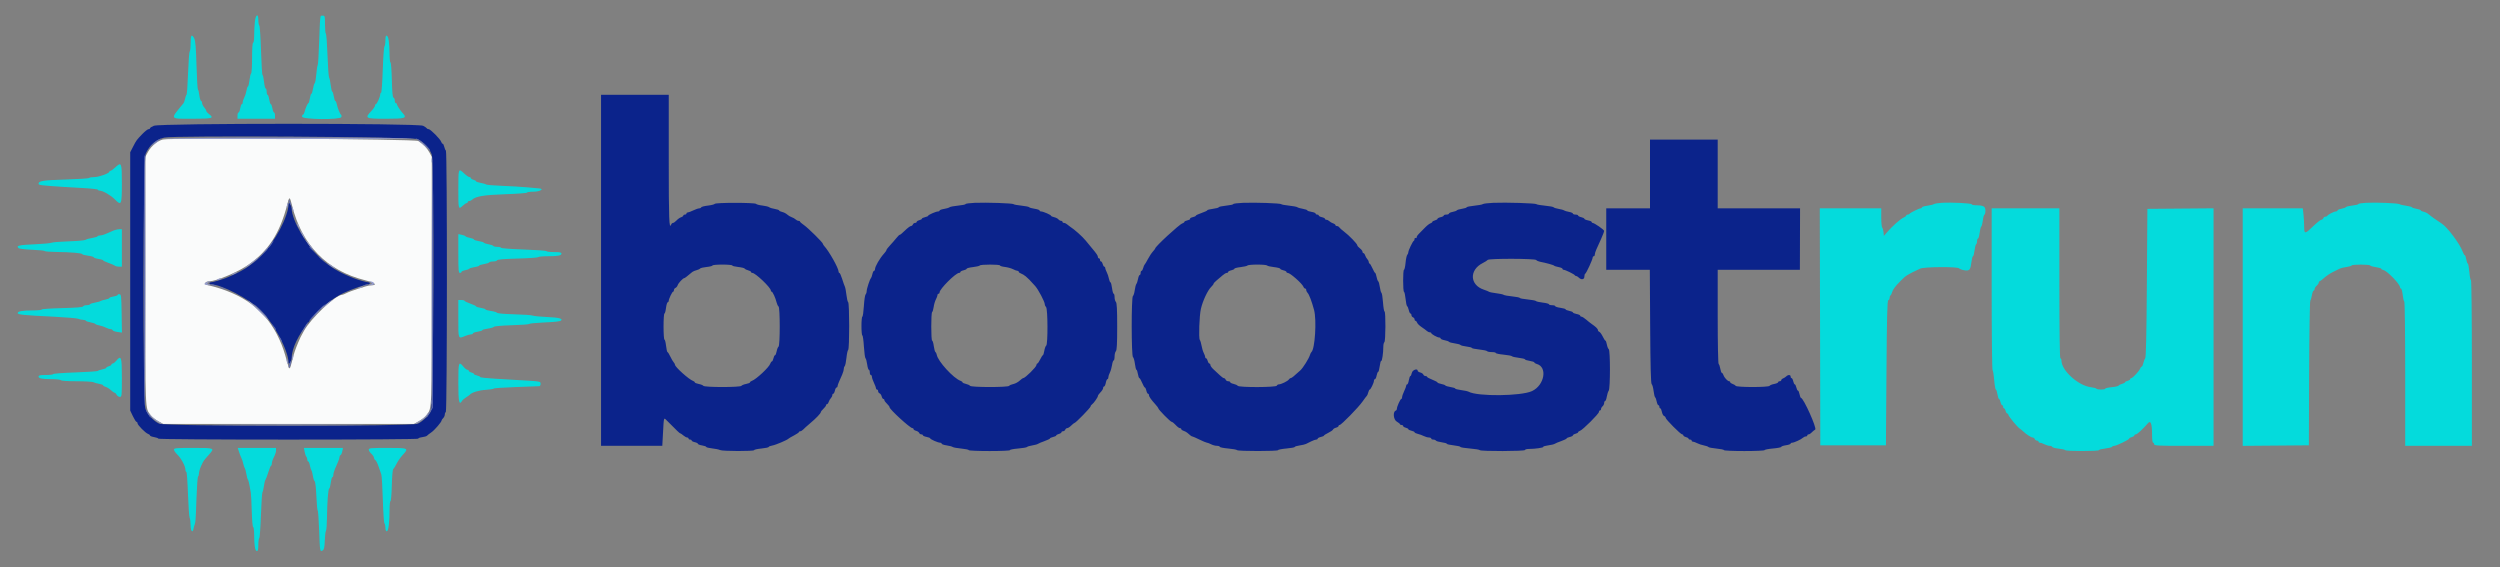
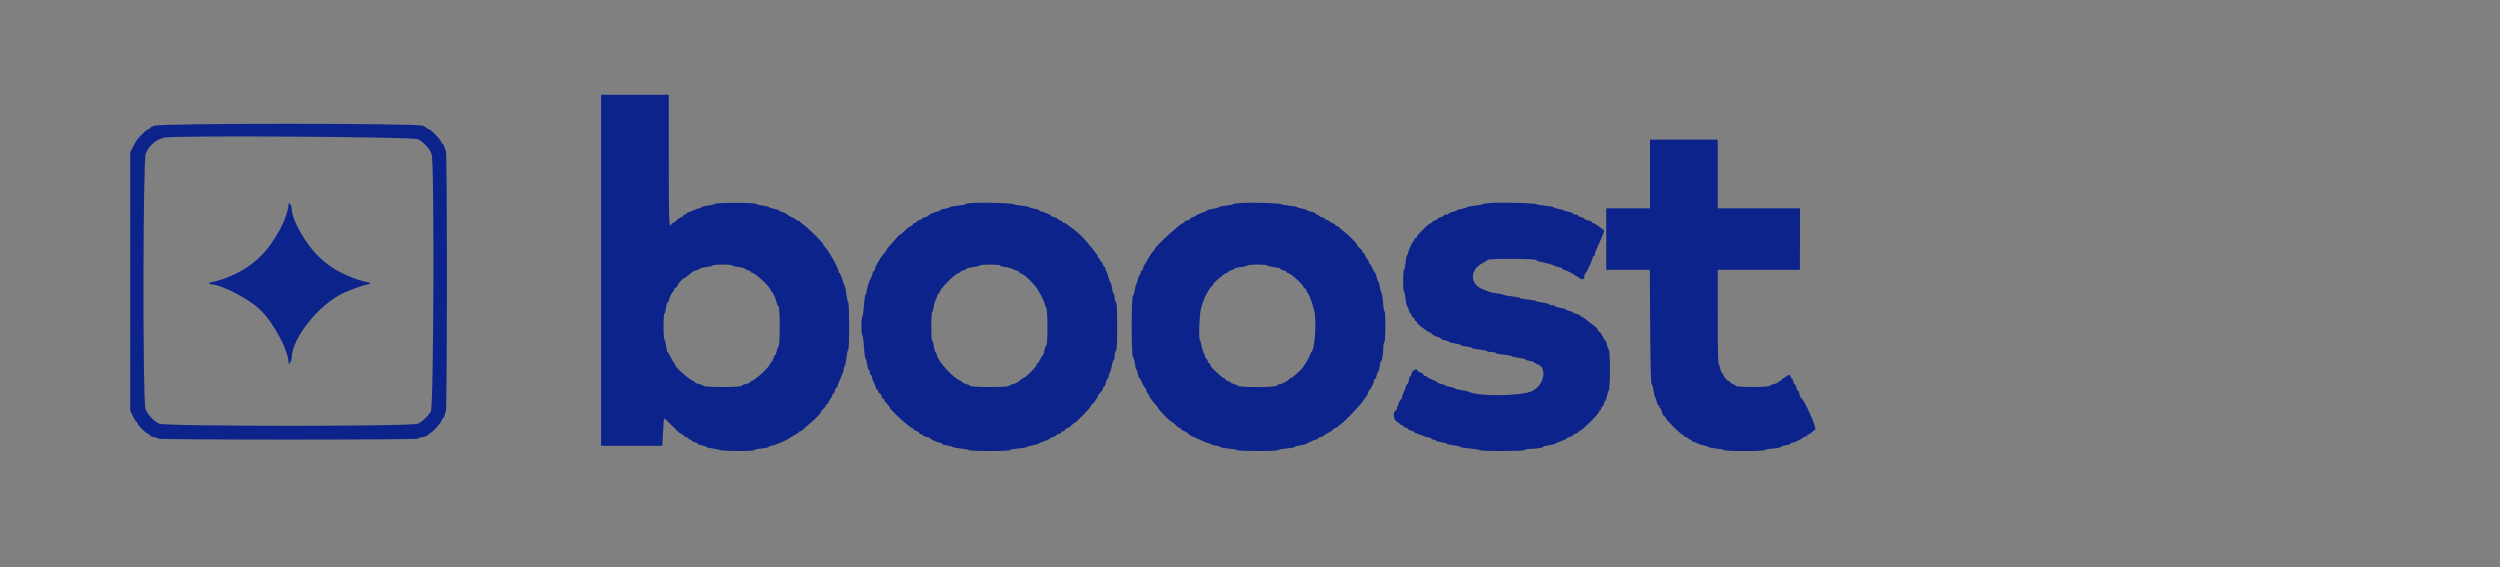
<svg xmlns="http://www.w3.org/2000/svg" id="svg" version="1.1" width="400" height="90.791" viewBox="0, 0, 400,90.791">
  <rect x="0" y="0" width="400" height="90.791" fill="#808080" stroke="none" />
  <g id="svgg">
-     <path id="path0" d="M40.774 3.524 C 40.715 4.088,40.667 5.063,40.667 5.691 C 40.667 6.341,40.595 6.833,40.500 6.833 C 40.397 6.833,40.333 7.747,40.333 9.240 C 40.333 10.564,40.266 11.689,40.183 11.740 C 40.100 11.791,39.981 12.283,39.917 12.833 C 39.853 13.383,39.743 13.833,39.672 13.833 C 39.601 13.833,39.496 14.123,39.440 14.478 C 39.383 14.832,39.224 15.339,39.086 15.603 C 38.948 15.867,38.835 16.215,38.834 16.375 C 38.834 16.535,38.768 16.667,38.688 16.667 C 38.608 16.667,38.495 16.967,38.436 17.333 C 38.377 17.700,38.255 18.000,38.165 18.000 C 38.074 18.000,38.000 18.225,38.000 18.500 L 38.000 19.000 41.000 19.000 L 44.000 19.000 44.000 18.500 C 44.000 18.225,43.932 18.000,43.848 18.000 C 43.764 18.000,43.645 17.700,43.583 17.333 C 43.521 16.967,43.407 16.667,43.329 16.667 C 43.251 16.667,43.136 16.329,43.075 15.917 C 43.013 15.504,42.896 15.167,42.814 15.167 C 42.733 15.167,42.667 14.942,42.667 14.667 C 42.667 14.392,42.598 14.167,42.513 14.167 C 42.429 14.167,42.308 13.679,42.244 13.083 C 42.180 12.487,42.073 12.000,42.005 12.000 C 41.938 12.000,41.830 10.256,41.764 8.125 C 41.699 5.994,41.575 4.179,41.489 4.092 C 41.404 4.005,41.333 3.611,41.333 3.217 C 41.333 2.049,40.903 2.285,40.774 3.524 M51.321 2.542 C 51.207 2.911,51.152 3.817,51.062 6.750 C 51.003 8.675,50.900 10.325,50.833 10.417 C 50.767 10.508,50.664 11.179,50.606 11.907 C 50.547 12.635,50.431 13.273,50.349 13.324 C 50.267 13.375,50.146 13.773,50.081 14.208 C 50.016 14.644,49.900 15.000,49.825 15.000 C 49.749 15.000,49.636 15.337,49.575 15.750 C 49.513 16.162,49.414 16.500,49.355 16.500 C 49.226 16.500,48.894 17.244,48.741 17.875 C 48.680 18.127,48.564 18.333,48.482 18.333 C 48.400 18.333,48.333 18.483,48.333 18.667 C 48.333 19.130,54.436 19.194,54.613 18.733 C 54.669 18.586,54.648 18.418,54.566 18.358 C 54.381 18.224,53.990 17.239,53.879 16.625 C 53.833 16.373,53.734 16.167,53.658 16.167 C 53.582 16.167,53.470 15.829,53.408 15.417 C 53.346 15.004,53.236 14.667,53.164 14.667 C 53.092 14.667,52.980 14.198,52.914 13.625 C 52.849 13.052,52.734 12.506,52.658 12.412 C 52.582 12.317,52.467 10.721,52.401 8.864 C 52.336 7.007,52.219 5.449,52.141 5.401 C 52.064 5.353,52.000 4.681,52.000 3.907 C 52.000 2.611,51.974 2.500,51.667 2.500 C 51.483 2.500,51.328 2.519,51.321 2.542 M30.500 6.907 C 30.500 7.589,30.435 8.187,30.356 8.236 C 30.277 8.285,30.158 9.845,30.090 11.704 C 30.023 13.563,29.912 15.121,29.843 15.167 C 29.775 15.213,29.671 15.495,29.613 15.795 C 29.555 16.095,29.431 16.432,29.338 16.545 C 27.172 19.176,27.070 19.000,30.750 19.000 C 34.044 19.000,34.328 18.918,33.417 18.234 C 33.188 18.062,33.000 17.838,33.000 17.736 C 33.000 17.634,32.850 17.378,32.667 17.167 C 32.483 16.955,32.333 16.650,32.333 16.488 C 32.333 16.327,32.257 16.169,32.164 16.138 C 32.070 16.107,31.947 15.688,31.890 15.207 C 31.833 14.727,31.734 14.333,31.670 14.333 C 31.606 14.333,31.503 12.603,31.441 10.488 C 31.356 7.552,31.270 6.528,31.077 6.155 C 30.668 5.363,30.500 5.582,30.500 6.907 M61.667 6.453 C 61.667 6.900,61.597 7.338,61.513 7.425 C 61.428 7.512,61.305 9.215,61.240 11.208 C 61.174 13.202,61.055 14.833,60.977 14.833 C 60.898 14.833,60.833 14.958,60.833 15.111 C 60.833 15.485,60.303 16.667,60.135 16.667 C 60.061 16.667,60.000 16.774,60.000 16.905 C 60.000 17.036,59.737 17.421,59.417 17.761 C 58.307 18.938,58.423 19.000,61.750 19.000 C 64.845 19.000,65.167 18.897,64.458 18.132 C 64.067 17.710,63.500 16.847,63.500 16.673 C 63.500 16.578,63.425 16.500,63.333 16.500 C 63.242 16.500,63.167 16.319,63.167 16.097 C 63.167 15.876,63.076 15.664,62.964 15.627 C 62.820 15.579,62.742 14.762,62.695 12.780 C 62.658 11.251,62.561 10.000,62.480 10.000 C 62.400 10.000,62.329 9.344,62.324 8.542 C 62.312 6.789,62.156 5.802,61.874 5.708 C 61.727 5.659,61.667 5.877,61.667 6.453 M18.384 26.834 C 18.091 27.109,17.772 27.333,17.676 27.333 C 17.579 27.333,17.500 27.394,17.500 27.469 C 17.500 27.731,15.822 28.333,15.092 28.333 C 14.685 28.333,14.314 28.396,14.267 28.473 C 14.219 28.550,12.521 28.663,10.494 28.724 C 6.893 28.832,6.167 28.946,6.167 29.403 C 6.167 29.620,6.514 29.664,10.250 29.911 C 10.708 29.942,12.115 30.023,13.375 30.092 C 14.635 30.161,15.667 30.281,15.667 30.359 C 15.667 30.436,15.790 30.500,15.940 30.500 C 16.439 30.500,17.730 31.241,18.368 31.893 C 19.425 32.975,19.500 32.807,19.500 29.339 C 19.500 25.961,19.446 25.839,18.384 26.834 M73.333 30.250 C 73.333 33.527,73.342 33.560,74.036 32.917 C 74.283 32.688,74.564 32.500,74.659 32.500 C 74.755 32.500,74.833 32.425,74.833 32.333 C 74.833 32.242,74.940 32.167,75.071 32.167 C 75.202 32.167,75.409 32.073,75.530 31.958 C 76.110 31.410,77.424 31.192,80.875 31.074 C 82.777 31.009,84.333 30.891,84.333 30.811 C 84.333 30.732,84.821 30.667,85.417 30.667 C 86.379 30.667,87.133 30.220,86.292 30.149 C 86.177 30.139,85.296 30.059,84.333 29.971 C 83.371 29.883,81.536 29.775,80.256 29.730 C 78.976 29.685,77.851 29.586,77.756 29.510 C 77.661 29.433,77.265 29.318,76.875 29.254 C 76.485 29.190,76.167 29.077,76.167 29.003 C 76.167 28.930,75.979 28.822,75.750 28.765 C 75.521 28.707,75.333 28.587,75.333 28.497 C 75.333 28.407,75.231 28.333,75.107 28.333 C 74.982 28.333,74.602 28.071,74.261 27.750 C 73.338 26.879,73.333 26.892,73.333 30.250 M310.673 32.450 C 310.081 32.487,309.518 32.580,309.423 32.657 C 309.328 32.733,308.856 32.849,308.375 32.914 C 307.894 32.978,307.500 33.099,307.500 33.182 C 307.500 33.265,307.414 33.333,307.310 33.333 C 307.057 33.333,305.598 34.049,305.528 34.208 C 305.497 34.277,305.366 34.333,305.236 34.333 C 305.106 34.333,305.000 34.396,305.000 34.473 C 305.000 34.550,304.831 34.690,304.625 34.784 C 304.022 35.060,302.788 36.157,301.833 37.266 L 301.417 37.750 301.363 37.167 C 301.334 36.846,301.240 36.512,301.155 36.425 C 301.070 36.338,301.000 35.607,301.000 34.800 L 301.000 33.333 296.083 33.333 L 291.165 33.333 291.208 52.292 L 291.250 71.250 296.500 71.250 L 301.750 71.250 301.833 59.680 C 301.899 50.633,301.962 48.096,302.125 48.042 C 302.240 48.003,302.333 47.833,302.333 47.663 C 302.333 47.492,302.400 47.312,302.482 47.261 C 302.563 47.211,302.675 46.988,302.731 46.766 C 302.837 46.345,303.232 45.816,304.097 44.938 C 304.945 44.077,305.148 43.950,307.234 42.976 C 307.860 42.683,313.283 42.650,313.464 42.938 C 313.530 43.041,313.889 43.177,314.263 43.239 C 315.115 43.382,315.264 43.217,315.420 41.958 C 315.485 41.431,315.599 41.000,315.674 41.000 C 315.748 41.000,315.861 40.587,315.924 40.081 C 315.987 39.576,316.105 39.121,316.186 39.071 C 316.267 39.021,316.333 38.797,316.333 38.573 C 316.333 38.350,316.400 38.167,316.481 38.167 C 316.562 38.167,316.680 37.755,316.742 37.253 C 316.805 36.750,316.921 36.299,317.000 36.250 C 317.079 36.201,317.195 35.750,317.258 35.247 C 317.320 34.745,317.438 34.333,317.519 34.333 C 317.600 34.333,317.667 34.043,317.667 33.688 C 317.667 33.003,317.344 32.841,315.972 32.835 C 315.728 32.834,315.503 32.767,315.472 32.686 C 315.406 32.511,312.207 32.353,310.673 32.450 M378.542 32.449 C 377.877 32.485,377.333 32.576,377.333 32.651 C 377.333 32.725,376.909 32.830,376.391 32.884 C 375.872 32.938,375.403 33.050,375.349 33.133 C 375.295 33.217,374.969 33.337,374.625 33.400 C 374.281 33.463,374.000 33.587,374.000 33.674 C 374.000 33.762,373.880 33.833,373.734 33.833 C 373.440 33.833,372.449 34.345,372.361 34.542 C 372.331 34.610,372.197 34.667,372.064 34.667 C 371.931 34.667,371.780 34.779,371.727 34.917 C 371.674 35.054,371.527 35.167,371.399 35.167 C 371.272 35.167,370.668 35.651,370.058 36.244 C 368.789 37.476,368.667 37.478,368.667 36.265 C 368.667 35.779,368.618 34.921,368.560 34.358 L 368.453 33.333 363.643 33.333 L 358.833 33.333 358.833 52.336 L 358.833 71.338 364.125 71.294 L 369.417 71.250 369.459 59.766 C 369.483 53.449,369.568 48.199,369.649 48.099 C 369.730 47.999,369.848 47.598,369.912 47.208 C 369.977 46.819,370.098 46.500,370.181 46.500 C 370.265 46.500,370.333 46.387,370.333 46.248 C 370.333 46.110,370.483 45.868,370.667 45.711 C 370.850 45.554,371.000 45.330,371.000 45.213 C 371.000 45.096,371.060 45.000,371.134 45.000 C 371.208 45.000,371.537 44.756,371.866 44.458 C 372.194 44.160,372.828 43.737,373.273 43.517 C 373.719 43.297,374.216 43.052,374.379 42.972 C 374.541 42.891,375.012 42.780,375.425 42.723 C 375.838 42.666,376.216 42.556,376.264 42.477 C 376.383 42.285,379.121 42.292,379.240 42.484 C 379.292 42.567,379.709 42.687,380.167 42.750 C 380.625 42.813,381.000 42.924,381.000 42.998 C 381.000 43.071,381.173 43.174,381.384 43.227 C 381.993 43.380,384.000 45.470,384.000 45.951 C 384.000 46.069,384.071 46.167,384.158 46.167 C 384.246 46.167,384.368 46.618,384.430 47.170 C 384.493 47.722,384.609 48.214,384.689 48.264 C 384.768 48.313,384.833 53.524,384.833 59.843 L 384.833 71.333 390.167 71.333 L 395.500 71.333 395.500 58.083 C 395.500 50.671,395.436 44.833,395.355 44.833 C 395.275 44.833,395.157 44.233,395.093 43.500 C 395.029 42.767,394.917 42.167,394.843 42.167 C 394.770 42.167,394.661 41.867,394.603 41.500 C 394.544 41.133,394.437 40.833,394.365 40.833 C 394.293 40.833,394.138 40.569,394.021 40.246 C 393.569 38.997,391.565 36.325,390.648 35.750 C 389.951 35.313,388.883 34.553,388.583 34.280 C 388.400 34.114,388.044 33.935,387.792 33.884 C 387.540 33.833,387.333 33.733,387.333 33.660 C 387.333 33.588,387.034 33.479,386.668 33.417 C 386.301 33.355,385.964 33.243,385.917 33.168 C 385.871 33.093,385.439 32.978,384.958 32.914 C 384.477 32.849,384.008 32.738,383.917 32.666 C 383.709 32.505,380.163 32.361,378.542 32.449 M318.667 46.240 C 318.667 53.371,318.732 59.187,318.812 59.237 C 318.891 59.286,319.009 60.003,319.074 60.830 C 319.139 61.657,319.256 62.333,319.336 62.333 C 319.415 62.333,319.530 62.671,319.592 63.083 C 319.654 63.496,319.765 63.833,319.839 63.833 C 319.913 63.833,320.023 64.058,320.083 64.333 C 320.144 64.608,320.262 64.833,320.347 64.833 C 320.431 64.833,320.500 64.946,320.500 65.083 C 320.500 65.221,320.567 65.333,320.649 65.333 C 320.730 65.333,320.844 65.521,320.902 65.750 C 320.959 65.979,321.080 66.167,321.170 66.167 C 321.260 66.167,321.333 66.252,321.333 66.357 C 321.333 66.571,322.782 68.338,323.140 68.560 C 323.267 68.640,323.499 68.827,323.655 68.977 C 324.169 69.471,324.982 70.000,325.225 70.000 C 325.357 70.000,325.508 70.112,325.560 70.250 C 325.613 70.387,325.771 70.500,325.911 70.500 C 326.052 70.500,326.167 70.575,326.167 70.667 C 326.167 70.758,326.271 70.833,326.398 70.833 C 326.525 70.833,326.843 70.945,327.106 71.082 C 327.369 71.219,327.746 71.332,327.944 71.332 C 328.143 71.333,328.332 71.412,328.364 71.508 C 328.396 71.604,328.854 71.727,329.383 71.782 C 329.911 71.836,330.383 71.945,330.431 72.024 C 330.548 72.212,335.833 72.210,335.833 72.022 C 335.833 71.942,336.281 71.826,336.828 71.764 C 337.375 71.702,337.867 71.580,337.921 71.492 C 337.975 71.405,338.136 71.333,338.278 71.333 C 338.634 71.333,340.667 70.349,340.667 70.176 C 340.667 70.099,340.854 69.989,341.083 69.932 C 341.313 69.874,341.500 69.753,341.500 69.663 C 341.500 69.574,341.607 69.500,341.737 69.500 C 341.940 69.500,342.928 68.590,343.632 67.755 C 344.123 67.172,344.333 67.753,344.333 69.687 C 344.333 70.340,344.405 70.833,344.500 70.833 C 344.592 70.833,344.667 70.946,344.667 71.083 C 344.667 71.300,345.306 71.333,349.417 71.333 L 354.167 71.333 354.167 52.331 L 354.167 33.329 348.875 33.373 L 343.583 33.417 343.500 45.266 C 343.440 53.741,343.363 57.182,343.228 57.350 C 343.124 57.478,342.986 57.827,342.923 58.125 C 342.859 58.423,342.743 58.667,342.665 58.667 C 342.586 58.667,342.480 58.798,342.428 58.958 C 342.306 59.338,341.235 60.500,341.008 60.500 C 340.912 60.500,340.833 60.574,340.833 60.663 C 340.833 60.753,340.646 60.874,340.417 60.932 C 340.188 60.989,340.000 61.095,340.000 61.167 C 340.000 61.238,339.795 61.349,339.543 61.412 C 339.292 61.475,339.040 61.602,338.983 61.694 C 338.927 61.785,338.420 61.902,337.857 61.954 C 337.294 62.005,336.833 62.111,336.833 62.190 C 336.833 62.377,335.547 62.377,335.431 62.190 C 335.383 62.112,334.984 62.005,334.544 61.953 C 332.529 61.714,329.833 59.278,329.833 57.695 C 329.833 57.496,329.758 57.333,329.667 57.333 C 329.557 57.333,329.500 53.222,329.500 45.333 L 329.500 33.333 324.083 33.333 L 318.667 33.333 318.667 46.240 M18.000 36.953 C 16.720 37.534,16.352 37.667,16.026 37.667 C 15.839 37.667,15.645 37.733,15.595 37.814 C 15.545 37.895,15.147 38.015,14.710 38.080 C 14.274 38.145,13.825 38.274,13.712 38.366 C 13.600 38.459,12.400 38.570,11.046 38.613 C 9.691 38.656,8.433 38.755,8.250 38.833 C 8.067 38.911,7.017 39.017,5.917 39.067 C 2.974 39.202,2.557 39.290,2.960 39.693 C 3.067 39.800,4.003 39.915,5.157 39.963 C 6.262 40.009,7.167 40.102,7.167 40.170 C 7.167 40.239,8.010 40.304,9.042 40.315 C 11.321 40.340,13.167 40.499,13.167 40.669 C 13.167 40.738,13.579 40.846,14.083 40.909 C 14.588 40.972,15.000 41.089,15.000 41.168 C 15.000 41.248,15.338 41.364,15.750 41.425 C 16.162 41.487,16.500 41.590,16.500 41.653 C 16.500 41.716,16.894 41.905,17.375 42.074 C 17.856 42.242,18.321 42.444,18.408 42.523 C 18.495 42.602,18.777 42.667,19.033 42.667 L 19.500 42.667 19.500 39.667 L 19.500 36.667 19.042 36.677 C 18.790 36.683,18.321 36.807,18.000 36.953 M73.333 40.563 C 73.333 43.211,73.370 43.667,73.583 43.667 C 73.721 43.667,73.833 43.595,73.833 43.508 C 73.833 43.420,74.097 43.299,74.419 43.239 C 74.740 43.178,75.042 43.067,75.089 42.991 C 75.136 42.915,75.510 42.802,75.921 42.741 C 76.331 42.679,76.667 42.571,76.667 42.500 C 76.667 42.429,77.002 42.321,77.413 42.259 C 77.823 42.198,78.203 42.077,78.256 41.990 C 78.309 41.904,78.605 41.833,78.913 41.833 C 79.220 41.833,79.501 41.748,79.535 41.644 C 79.578 41.515,80.626 41.428,82.804 41.370 C 84.567 41.324,86.049 41.222,86.098 41.143 C 86.147 41.064,86.838 40.999,87.635 40.998 C 89.299 40.995,89.833 40.890,89.833 40.564 C 89.833 40.390,89.550 40.333,88.677 40.333 C 88.040 40.333,87.479 40.268,87.429 40.187 C 87.380 40.107,85.725 39.986,83.753 39.919 C 81.780 39.851,80.167 39.730,80.167 39.648 C 80.167 39.567,79.909 39.500,79.593 39.500 C 79.278 39.500,78.977 39.432,78.926 39.348 C 78.874 39.264,78.532 39.145,78.167 39.083 C 77.801 39.022,77.462 38.907,77.414 38.828 C 77.365 38.750,76.990 38.636,76.579 38.574 C 76.169 38.513,75.833 38.399,75.833 38.322 C 75.833 38.245,75.552 38.130,75.208 38.067 C 74.865 38.004,74.542 37.889,74.492 37.812 C 74.441 37.735,74.160 37.624,73.867 37.565 L 73.333 37.458 73.333 40.563 M18.833 47.179 C 18.833 47.262,18.533 47.377,18.167 47.436 C 17.800 47.495,17.500 47.605,17.500 47.680 C 17.500 47.756,17.219 47.869,16.875 47.931 C 16.531 47.993,16.175 48.100,16.083 48.170 C 15.992 48.239,15.598 48.348,15.209 48.412 C 14.820 48.476,14.459 48.597,14.408 48.681 C 14.356 48.765,14.099 48.833,13.837 48.833 C 13.575 48.833,13.333 48.919,13.298 49.024 C 13.254 49.155,12.201 49.241,9.950 49.297 C 8.144 49.342,6.667 49.444,6.667 49.523 C 6.667 49.602,6.039 49.667,5.271 49.667 C 3.597 49.667,2.833 49.799,2.833 50.090 C 2.833 50.346,3.613 50.424,8.667 50.675 C 10.637 50.773,12.380 50.924,12.539 51.010 C 12.699 51.096,13.013 51.167,13.238 51.167 C 13.463 51.167,13.689 51.235,13.741 51.319 C 13.793 51.403,14.134 51.522,14.500 51.583 C 14.866 51.645,15.202 51.756,15.247 51.829 C 15.293 51.902,15.590 52.011,15.908 52.071 C 16.226 52.130,16.695 52.288,16.951 52.422 C 17.207 52.555,17.542 52.665,17.694 52.666 C 17.847 52.666,17.999 52.747,18.031 52.844 C 18.064 52.942,18.409 53.064,18.799 53.117 L 19.508 53.212 19.462 50.163 C 19.421 47.408,19.389 47.111,19.125 47.072 C 18.965 47.049,18.833 47.097,18.833 47.179 M73.333 51.000 C 73.333 54.328,73.294 54.230,74.442 53.750 C 74.771 53.612,75.182 53.500,75.354 53.500 C 75.526 53.500,75.667 53.430,75.667 53.344 C 75.667 53.257,76.004 53.136,76.417 53.075 C 76.829 53.013,77.167 52.903,77.167 52.830 C 77.167 52.757,77.560 52.644,78.042 52.579 C 78.523 52.513,78.965 52.384,79.024 52.290 C 79.086 52.193,80.303 52.086,81.899 52.037 C 83.421 51.991,84.667 51.899,84.667 51.832 C 84.667 51.766,85.585 51.668,86.708 51.614 C 88.956 51.507,89.623 51.433,89.786 51.270 C 90.079 50.976,89.360 50.800,87.562 50.725 C 86.474 50.679,85.433 50.577,85.250 50.498 C 85.067 50.419,83.729 50.324,82.276 50.287 C 80.706 50.247,79.592 50.150,79.526 50.047 C 79.466 49.952,79.023 49.820,78.542 49.755 C 78.060 49.689,77.667 49.576,77.667 49.503 C 77.667 49.431,77.329 49.321,76.917 49.259 C 76.504 49.197,76.167 49.088,76.167 49.017 C 76.167 48.946,75.754 48.747,75.250 48.576 C 74.746 48.405,74.333 48.205,74.333 48.132 C 74.333 48.059,74.108 48.000,73.833 48.000 L 73.333 48.000 73.333 51.000 M18.583 57.744 C 18.400 57.968,18.156 58.155,18.042 58.159 C 17.927 58.163,17.833 58.240,17.833 58.330 C 17.833 58.420,17.646 58.541,17.417 58.598 C 17.188 58.656,17.000 58.766,17.000 58.844 C 17.000 58.921,16.719 59.037,16.375 59.100 C 16.031 59.163,15.713 59.272,15.667 59.341 C 15.621 59.411,13.990 59.523,12.042 59.590 C 10.094 59.657,8.500 59.777,8.500 59.856 C 8.500 59.935,7.975 60.000,7.333 60.000 C 6.451 60.000,6.167 60.056,6.167 60.231 C 6.167 60.553,6.699 60.662,8.282 60.664 C 9.033 60.666,9.693 60.742,9.750 60.833 C 9.811 60.932,10.836 61.000,12.262 61.000 C 13.587 61.000,14.801 61.071,14.961 61.158 C 15.120 61.244,15.531 61.360,15.875 61.415 C 16.219 61.470,16.500 61.579,16.500 61.656 C 16.500 61.734,16.675 61.841,16.888 61.895 C 17.101 61.948,17.480 62.181,17.730 62.413 C 17.980 62.644,18.252 62.833,18.336 62.833 C 18.420 62.833,18.569 62.983,18.667 63.167 C 18.765 63.350,18.992 63.500,19.173 63.500 C 19.486 63.500,19.500 63.370,19.500 60.417 C 19.500 57.060,19.395 56.753,18.583 57.744 M73.333 61.250 C 73.333 64.340,73.461 64.931,73.950 64.110 C 74.023 63.986,74.308 63.744,74.583 63.572 C 74.858 63.399,75.121 63.213,75.167 63.157 C 75.471 62.791,76.584 62.449,77.708 62.375 C 78.419 62.329,79.000 62.237,79.000 62.172 C 79.000 62.106,80.594 61.997,82.542 61.929 C 84.490 61.861,86.177 61.799,86.292 61.791 C 86.406 61.784,86.500 61.612,86.500 61.408 C 86.500 61.058,86.410 61.033,84.792 60.924 C 82.706 60.785,82.217 60.755,79.208 60.592 C 77.902 60.521,76.833 60.402,76.833 60.328 C 76.833 60.254,76.608 60.144,76.333 60.083 C 76.058 60.023,75.833 59.913,75.833 59.838 C 75.833 59.764,75.646 59.656,75.417 59.598 C 75.188 59.541,75.000 59.420,75.000 59.330 C 75.000 59.240,74.903 59.167,74.784 59.167 C 74.665 59.167,74.384 58.945,74.159 58.674 C 73.386 57.742,73.333 57.907,73.333 61.250 M27.833 71.939 C 27.833 72.088,28.077 72.444,28.375 72.730 C 28.978 73.309,29.667 74.595,29.667 75.143 C 29.667 75.339,29.731 75.500,29.811 75.500 C 29.890 75.500,30.010 77.094,30.077 79.042 C 30.144 80.989,30.267 82.710,30.350 82.864 C 30.432 83.018,30.500 83.568,30.500 84.086 C 30.500 85.008,30.841 85.360,30.968 84.570 C 30.996 84.394,31.066 84.137,31.123 84.000 C 31.291 83.595,31.316 83.250,31.437 79.702 C 31.501 77.842,31.616 76.281,31.693 76.234 C 31.770 76.186,31.833 75.960,31.833 75.731 C 31.833 75.502,31.990 74.972,32.181 74.552 C 32.555 73.731,32.547 73.742,33.418 72.759 C 34.383 71.669,34.377 71.667,30.917 71.667 C 28.176 71.667,27.833 71.697,27.833 71.939 M38.271 72.375 C 38.398 72.765,38.567 73.198,38.647 73.339 C 38.726 73.479,38.847 73.854,38.915 74.172 C 38.983 74.490,39.096 74.825,39.167 74.917 C 39.238 75.008,39.350 75.421,39.417 75.833 C 39.483 76.246,39.596 76.658,39.667 76.750 C 39.738 76.842,39.848 77.236,39.913 77.625 C 39.977 78.015,40.071 78.540,40.122 78.792 C 40.173 79.044,40.245 80.394,40.282 81.792 C 40.321 83.241,40.418 84.333,40.508 84.333 C 40.595 84.333,40.667 84.915,40.669 85.625 C 40.671 87.311,40.818 88.167,41.105 88.167 C 41.273 88.167,41.333 87.903,41.333 87.177 C 41.333 86.632,41.400 86.145,41.481 86.095 C 41.561 86.045,41.682 84.410,41.749 82.461 C 41.816 80.511,41.926 78.842,41.995 78.750 C 42.064 78.658,42.169 78.216,42.227 77.767 C 42.286 77.318,42.397 76.868,42.475 76.767 C 42.552 76.666,42.758 76.115,42.933 75.543 C 43.107 74.971,43.306 74.502,43.375 74.501 C 43.444 74.501,43.500 74.330,43.500 74.123 C 43.500 73.915,43.650 73.465,43.833 73.123 C 44.017 72.781,44.167 72.313,44.167 72.084 L 44.167 71.667 41.103 71.667 L 38.039 71.667 38.271 72.375 M48.744 72.292 C 48.808 72.635,48.928 72.988,49.013 73.075 C 49.098 73.162,49.167 73.368,49.167 73.533 C 49.167 73.698,49.233 73.833,49.315 73.833 C 49.396 73.833,49.515 74.115,49.580 74.458 C 49.644 74.802,49.755 75.158,49.825 75.250 C 49.896 75.342,50.006 75.752,50.068 76.162 C 50.131 76.571,50.260 76.954,50.354 77.013 C 50.450 77.072,50.568 78.119,50.621 79.393 C 50.674 80.643,50.769 81.667,50.832 81.667 C 50.896 81.667,51.000 83.107,51.063 84.867 C 51.185 88.275,51.196 88.335,51.633 88.060 C 51.856 87.920,51.927 87.583,51.966 86.491 C 51.993 85.726,52.078 85.021,52.156 84.925 C 52.233 84.829,52.306 83.887,52.317 82.833 C 52.344 80.337,52.512 78.167,52.678 78.167 C 52.750 78.167,52.861 77.754,52.924 77.250 C 52.987 76.746,53.105 76.333,53.186 76.333 C 53.267 76.333,53.333 76.176,53.333 75.984 C 53.333 75.791,53.452 75.360,53.597 75.025 C 53.742 74.691,53.967 74.170,54.097 73.869 C 54.227 73.568,54.333 73.218,54.333 73.092 C 54.333 72.965,54.407 72.836,54.496 72.806 C 54.586 72.775,54.708 72.506,54.767 72.208 L 54.875 71.667 51.752 71.667 L 48.630 71.667 48.744 72.292 M59.000 71.939 C 59.000 72.089,59.188 72.386,59.417 72.598 C 59.646 72.810,59.833 73.096,59.833 73.234 C 59.833 73.371,59.933 73.543,60.056 73.617 C 60.178 73.690,60.413 74.162,60.579 74.667 C 60.744 75.171,60.939 75.733,61.011 75.917 C 61.084 76.100,61.192 77.900,61.252 79.917 C 61.311 81.933,61.428 83.655,61.513 83.742 C 61.597 83.829,61.667 84.147,61.667 84.450 C 61.667 84.802,61.748 85.000,61.893 85.000 C 62.151 85.000,62.330 83.553,62.332 81.458 C 62.333 80.748,62.400 80.167,62.482 80.167 C 62.564 80.167,62.658 79.039,62.691 77.660 C 62.728 76.168,62.823 75.105,62.927 75.035 C 63.023 74.970,63.260 74.592,63.453 74.195 C 63.647 73.798,64.074 73.182,64.402 72.827 C 65.453 71.691,65.402 71.667,62.000 71.667 C 59.334 71.667,59.000 71.697,59.000 71.939 " stroke="none" fill="#04dbdc" fill-rule="evenodd" />
-     <path id="path1" d="M26.062 22.324 C 25.222 22.527,24.216 23.352,23.715 24.250 L 23.250 25.083 23.250 44.917 C 23.250 66.325,23.205 65.215,24.114 66.431 C 24.326 66.715,24.865 67.146,25.313 67.390 L 26.128 67.833 46.167 67.833 L 66.205 67.833 67.020 67.390 C 67.468 67.146,68.008 66.715,68.219 66.431 C 69.128 65.215,69.083 66.325,69.083 44.917 L 69.083 25.083 68.724 24.417 C 68.340 23.706,67.725 23.073,66.924 22.563 C 66.404 22.233,27.385 22.004,26.062 22.324 M46.727 32.875 C 48.309 39.220,52.278 43.291,58.383 44.830 C 60.096 45.261,60.499 45.655,59.237 45.664 C 58.827 45.667,56.053 46.572,55.384 46.921 C 55.127 47.055,54.850 47.165,54.769 47.166 C 53.698 47.173,49.748 50.906,48.596 53.000 C 48.084 53.930,48.029 54.042,47.699 54.833 C 47.196 56.038,47.041 56.511,46.724 57.792 C 46.373 59.216,46.309 59.254,46.022 58.208 C 45.464 56.176,45.235 55.497,44.715 54.343 C 42.621 49.692,38.934 46.916,33.084 45.586 C 32.534 45.462,32.872 45.000,33.513 45.000 C 34.509 45.000,37.729 43.676,39.419 42.571 C 42.865 40.319,44.777 37.407,46.008 32.542 C 46.297 31.401,46.368 31.434,46.727 32.875 " stroke="none" fill="#fafbfb" fill-rule="evenodd" />
    <path id="path2" d="M96.167 43.250 L 96.167 71.333 101.067 71.333 L 105.967 71.333 106.075 69.375 C 106.230 66.569,106.166 66.749,106.785 67.375 C 108.370 68.977,108.744 69.333,108.841 69.333 C 108.901 69.333,109.122 69.483,109.333 69.667 C 109.545 69.850,109.819 70.000,109.942 70.000 C 110.066 70.000,110.167 70.075,110.167 70.167 C 110.167 70.258,110.279 70.333,110.417 70.333 C 110.554 70.333,110.667 70.402,110.667 70.487 C 110.667 70.571,110.892 70.690,111.167 70.750 C 111.442 70.810,111.667 70.928,111.667 71.011 C 111.667 71.095,111.967 71.211,112.333 71.269 C 112.700 71.328,113.000 71.436,113.000 71.509 C 113.000 71.583,113.431 71.689,113.958 71.746 C 114.485 71.803,115.047 71.921,115.206 72.008 C 115.569 72.207,120.667 72.219,120.667 72.022 C 120.667 71.942,121.192 71.825,121.833 71.761 C 122.475 71.698,123.000 71.586,123.000 71.512 C 123.000 71.438,123.254 71.336,123.565 71.285 C 124.092 71.200,125.980 70.398,126.167 70.181 C 126.212 70.127,126.606 69.897,127.042 69.670 C 127.477 69.443,127.833 69.199,127.833 69.128 C 127.833 69.058,127.929 69.000,128.046 69.000 C 128.163 69.000,128.380 68.869,128.528 68.708 C 128.676 68.548,129.155 68.117,129.593 67.750 C 130.560 66.940,131.332 66.135,131.333 65.936 C 131.333 65.855,131.521 65.614,131.750 65.402 C 131.979 65.190,132.167 64.937,132.167 64.841 C 132.167 64.745,132.237 64.667,132.322 64.667 C 132.408 64.667,132.530 64.501,132.594 64.299 C 132.658 64.097,132.813 63.830,132.939 63.704 C 133.064 63.579,133.167 63.369,133.167 63.238 C 133.167 63.107,133.236 63.000,133.320 63.000 C 133.404 63.000,133.523 62.775,133.583 62.500 C 133.644 62.225,133.762 62.000,133.847 62.000 C 133.931 62.000,134.000 61.918,134.000 61.817 C 134.000 61.716,134.112 61.379,134.250 61.067 C 134.387 60.755,134.612 60.245,134.750 59.933 C 134.887 59.621,135.000 59.224,135.000 59.050 C 135.000 58.876,135.071 58.662,135.158 58.575 C 135.245 58.488,135.368 57.892,135.433 57.250 C 135.497 56.608,135.622 56.036,135.710 55.978 C 135.924 55.839,135.921 48.492,135.707 48.353 C 135.620 48.297,135.495 47.773,135.430 47.189 C 135.365 46.606,135.252 46.006,135.177 45.856 C 135.102 45.706,134.907 45.152,134.744 44.625 C 134.580 44.098,134.383 43.667,134.306 43.667 C 134.229 43.667,134.167 43.560,134.167 43.430 C 134.167 42.898,132.617 40.147,131.875 39.363 C 131.760 39.242,131.667 39.085,131.667 39.015 C 131.667 38.810,129.284 36.455,128.615 36.000 C 128.278 35.771,128.002 35.527,128.001 35.458 C 128.001 35.390,127.893 35.333,127.762 35.333 C 127.631 35.333,127.421 35.231,127.296 35.105 C 127.170 34.980,126.890 34.821,126.672 34.752 C 126.454 34.682,126.128 34.489,125.949 34.321 C 125.769 34.154,125.407 33.969,125.144 33.912 C 124.882 33.854,124.667 33.747,124.667 33.675 C 124.667 33.602,124.352 33.492,123.967 33.431 C 123.582 33.369,123.177 33.244,123.068 33.154 C 122.958 33.063,122.467 32.942,121.976 32.885 C 121.485 32.829,121.036 32.710,120.978 32.622 C 120.835 32.403,114.502 32.397,114.359 32.616 C 114.299 32.708,113.800 32.834,113.250 32.897 C 112.700 32.960,112.225 33.084,112.194 33.172 C 112.164 33.261,112.014 33.336,111.861 33.339 C 111.708 33.342,111.283 33.490,110.917 33.667 C 110.550 33.844,110.156 33.991,110.042 33.994 C 109.927 33.997,109.833 34.075,109.833 34.167 C 109.833 34.258,109.721 34.333,109.583 34.333 C 109.446 34.333,109.333 34.403,109.333 34.489 C 109.333 34.574,109.172 34.696,108.974 34.758 C 108.776 34.821,108.449 35.051,108.247 35.269 C 108.044 35.488,107.791 35.667,107.684 35.667 C 107.577 35.667,107.446 35.779,107.394 35.917 C 107.061 36.785,107.000 35.208,107.000 25.667 L 107.000 15.167 101.583 15.167 L 96.167 15.167 96.167 43.250 M24.625 20.122 C 24.281 20.263,24.000 20.443,24.000 20.523 C 24.000 20.602,23.893 20.667,23.763 20.667 C 23.633 20.667,23.202 21.002,22.805 21.412 C 21.854 22.393,21.822 22.437,21.290 23.474 L 20.833 24.364 20.833 45.026 L 20.833 65.687 21.262 66.594 C 21.498 67.092,21.760 67.500,21.845 67.500 C 21.930 67.500,22.000 67.598,22.000 67.717 C 22.000 67.998,23.283 69.295,23.688 69.424 C 23.860 69.478,24.000 69.592,24.000 69.676 C 24.000 69.760,24.300 69.877,24.667 69.936 C 25.033 69.995,25.333 70.108,25.333 70.188 C 25.333 70.270,34.428 70.333,46.177 70.333 C 57.973 70.333,66.981 70.270,66.930 70.188 C 66.881 70.108,67.149 70.001,67.527 69.951 C 67.905 69.900,68.260 69.796,68.316 69.719 C 68.371 69.643,68.679 69.404,69.000 69.188 C 69.524 68.835,70.667 67.503,70.667 67.245 C 70.667 67.189,70.779 67.030,70.917 66.893 C 71.054 66.755,71.167 66.503,71.167 66.331 C 71.167 66.160,71.242 65.973,71.333 65.917 C 71.552 65.781,71.565 24.226,71.346 24.091 C 71.262 24.039,71.143 23.772,71.083 23.498 C 71.023 23.224,70.910 23.000,70.831 23.000 C 70.753 23.000,70.644 22.857,70.589 22.683 C 70.454 22.259,68.874 20.667,68.588 20.667 C 68.463 20.667,68.336 20.610,68.306 20.542 C 68.275 20.473,68.000 20.285,67.695 20.125 C 66.895 19.705,25.649 19.702,24.625 20.122 M66.833 22.265 C 67.759 22.695,68.696 23.710,69.064 24.683 C 69.517 25.878,69.398 64.979,68.939 65.821 C 68.541 66.551,67.607 67.433,66.845 67.798 C 65.911 68.246,26.404 68.237,25.469 67.789 C 24.539 67.343,23.576 66.297,23.270 65.401 C 22.826 64.096,22.868 25.556,23.315 24.572 C 23.933 23.212,24.957 22.330,26.286 22.014 C 27.816 21.649,66.018 21.886,66.833 22.265 M264.000 27.833 L 264.000 33.333 260.500 33.333 L 257.000 33.333 257.000 38.250 L 257.000 43.167 260.485 43.167 L 263.971 43.167 264.027 52.256 C 264.067 58.701,264.137 61.380,264.269 61.464 C 264.371 61.530,264.508 62.013,264.572 62.539 C 264.637 63.065,264.751 63.533,264.826 63.579 C 264.901 63.625,265.012 63.926,265.072 64.248 C 265.132 64.570,265.253 64.833,265.341 64.833 C 265.428 64.833,265.500 64.946,265.500 65.083 C 265.500 65.221,265.567 65.333,265.648 65.333 C 265.730 65.333,265.844 65.589,265.903 65.901 C 265.961 66.213,266.120 66.510,266.255 66.562 C 266.390 66.614,266.500 66.740,266.500 66.843 C 266.500 67.089,268.899 69.500,269.144 69.500 C 269.248 69.500,269.333 69.574,269.333 69.663 C 269.333 69.753,269.521 69.874,269.750 69.932 C 269.979 69.989,270.167 70.103,270.167 70.185 C 270.167 70.266,270.279 70.333,270.417 70.333 C 270.554 70.333,270.667 70.408,270.667 70.500 C 270.667 70.592,270.760 70.667,270.875 70.668 C 270.990 70.668,271.293 70.778,271.549 70.911 C 271.805 71.045,272.292 71.205,272.632 71.268 C 272.972 71.330,273.291 71.444,273.340 71.520 C 273.390 71.596,273.971 71.708,274.632 71.770 C 275.293 71.831,275.833 71.945,275.833 72.024 C 275.833 72.102,277.296 72.167,279.083 72.167 C 280.871 72.167,282.333 72.101,282.333 72.022 C 282.333 71.942,282.933 71.824,283.667 71.760 C 284.400 71.696,285.000 71.579,285.000 71.499 C 285.000 71.419,285.337 71.303,285.750 71.241 C 286.162 71.179,286.500 71.062,286.500 70.981 C 286.500 70.900,286.610 70.833,286.744 70.833 C 287.053 70.833,288.179 70.317,288.470 70.042 C 288.591 69.927,288.798 69.833,288.929 69.833 C 289.060 69.833,289.167 69.758,289.167 69.667 C 289.167 69.575,289.262 69.500,289.380 69.500 C 289.497 69.500,289.710 69.369,289.854 69.208 C 289.998 69.048,290.259 68.833,290.433 68.732 C 290.744 68.550,288.554 63.667,288.161 63.667 C 288.093 63.667,287.988 63.404,287.928 63.083 C 287.867 62.762,287.753 62.500,287.672 62.500 C 287.592 62.500,287.477 62.275,287.417 62.000 C 287.356 61.725,287.244 61.500,287.167 61.500 C 287.090 61.500,286.977 61.275,286.917 61.000 C 286.856 60.725,286.738 60.500,286.653 60.500 C 286.569 60.500,286.500 60.387,286.500 60.250 C 286.500 59.942,286.101 59.924,285.804 60.218 C 285.682 60.337,285.452 60.485,285.292 60.546 C 285.131 60.607,285.000 60.734,285.000 60.828 C 285.000 60.923,284.887 61.000,284.750 61.000 C 284.612 61.000,284.500 61.072,284.500 61.159 C 284.500 61.247,284.219 61.370,283.875 61.433 C 283.531 61.496,283.196 61.631,283.131 61.732 C 282.966 61.988,277.866 61.987,277.702 61.731 C 277.637 61.629,277.415 61.492,277.208 61.428 C 277.002 61.364,276.833 61.241,276.833 61.155 C 276.833 61.070,276.758 61.000,276.667 61.000 C 276.421 61.000,275.883 60.419,275.755 60.016 C 275.694 59.824,275.581 59.667,275.503 59.667 C 275.426 59.667,275.312 59.367,275.250 59.001 C 275.188 58.635,275.069 58.293,274.985 58.241 C 274.897 58.187,274.833 54.995,274.833 50.657 L 274.833 43.167 281.407 43.167 L 287.981 43.167 287.995 38.250 L 288.009 33.333 281.421 33.333 L 274.833 33.333 274.833 27.833 L 274.833 22.333 269.417 22.333 L 264.000 22.333 264.000 27.833 M46.173 32.623 C 46.140 34.661,43.983 38.729,41.769 40.925 C 40.134 42.547,38.611 43.506,36.083 44.505 C 35.426 44.765,34.016 45.167,33.760 45.167 C 33.617 45.167,33.500 45.242,33.500 45.333 C 33.500 45.425,33.626 45.500,33.779 45.500 C 35.371 45.500,39.803 47.791,41.636 49.561 C 43.771 51.623,46.141 56.054,46.173 58.044 C 46.180 58.517,46.651 57.792,46.661 57.292 C 46.726 54.064,51.025 48.690,55.005 46.861 C 56.278 46.276,58.491 45.500,58.888 45.500 C 59.041 45.500,59.167 45.425,59.167 45.333 C 59.167 45.242,59.050 45.167,58.906 45.167 C 58.651 45.167,57.241 44.765,56.583 44.505 C 54.147 43.542,52.769 42.709,51.205 41.254 C 48.952 39.158,46.702 35.247,46.661 33.353 C 46.650 32.867,46.180 32.163,46.173 32.623 M155.958 32.453 C 155.156 32.486,154.500 32.574,154.500 32.649 C 154.500 32.724,153.962 32.835,153.304 32.897 C 152.646 32.958,152.024 33.078,151.921 33.163 C 151.818 33.249,151.418 33.369,151.033 33.431 C 150.648 33.492,150.333 33.608,150.333 33.688 C 150.333 33.768,150.221 33.833,150.084 33.833 C 149.753 33.833,148.500 34.381,148.500 34.526 C 148.500 34.589,148.275 34.690,148.000 34.750 C 147.725 34.810,147.500 34.921,147.500 34.995 C 147.500 35.070,147.313 35.178,147.083 35.235 C 146.854 35.293,146.667 35.413,146.667 35.503 C 146.667 35.593,146.552 35.667,146.411 35.667 C 146.271 35.667,146.113 35.779,146.060 35.917 C 146.008 36.054,145.864 36.167,145.742 36.167 C 145.620 36.167,145.184 36.498,144.773 36.902 C 144.363 37.307,143.996 37.608,143.959 37.570 C 143.922 37.533,143.691 37.753,143.447 38.060 C 143.202 38.367,142.739 38.897,142.418 39.238 C 142.096 39.578,141.833 39.923,141.833 40.004 C 141.833 40.085,141.665 40.335,141.458 40.560 C 140.772 41.308,140.000 42.638,140.000 43.075 C 140.000 43.217,139.931 43.333,139.847 43.333 C 139.762 43.333,139.640 43.577,139.576 43.875 C 139.511 44.173,139.411 44.454,139.353 44.500 C 139.185 44.633,138.665 46.216,138.666 46.592 C 138.666 46.780,138.589 47.011,138.495 47.105 C 138.400 47.200,138.276 48.040,138.220 48.972 C 138.163 49.904,138.053 50.667,137.975 50.667 C 137.897 50.667,137.833 51.342,137.833 52.167 C 137.833 52.992,137.897 53.667,137.975 53.667 C 138.052 53.667,138.165 54.469,138.225 55.449 C 138.285 56.429,138.400 57.273,138.480 57.324 C 138.561 57.375,138.680 57.810,138.745 58.292 C 138.811 58.773,138.933 59.167,139.016 59.167 C 139.099 59.167,139.167 59.354,139.167 59.583 C 139.167 59.813,139.242 60.000,139.333 60.000 C 139.425 60.000,139.503 60.131,139.506 60.292 C 139.509 60.452,139.656 60.883,139.833 61.250 C 140.010 61.617,140.158 62.010,140.161 62.125 C 140.164 62.240,140.242 62.333,140.333 62.333 C 140.425 62.333,140.500 62.448,140.500 62.589 C 140.500 62.729,140.606 62.884,140.735 62.934 C 140.864 62.984,141.016 63.206,141.071 63.429 C 141.127 63.651,141.247 63.833,141.337 63.833 C 141.426 63.833,141.500 63.918,141.500 64.023 C 141.500 64.127,141.688 64.386,141.917 64.598 C 142.146 64.810,142.333 65.064,142.333 65.162 C 142.333 65.499,145.613 68.500,145.981 68.500 C 146.083 68.500,146.167 68.574,146.167 68.663 C 146.167 68.753,146.349 68.873,146.571 68.929 C 146.794 68.984,147.016 69.136,147.066 69.265 C 147.116 69.394,147.271 69.500,147.411 69.500 C 147.552 69.500,147.667 69.567,147.667 69.648 C 147.667 69.730,147.929 69.845,148.250 69.906 C 148.571 69.966,148.833 70.069,148.833 70.135 C 148.833 70.284,150.080 70.833,150.418 70.833 C 150.555 70.833,150.667 70.904,150.667 70.990 C 150.667 71.076,151.023 71.198,151.458 71.261 C 151.894 71.324,152.331 71.439,152.429 71.517 C 152.528 71.595,153.146 71.709,153.804 71.770 C 154.462 71.831,155.000 71.945,155.000 72.024 C 155.000 72.102,156.504 72.167,158.343 72.167 C 160.182 72.167,161.647 72.102,161.598 72.024 C 161.549 71.945,162.124 71.829,162.874 71.767 C 163.625 71.704,164.279 71.592,164.328 71.518 C 164.377 71.444,164.750 71.332,165.158 71.268 C 165.566 71.204,165.979 71.091,166.075 71.017 C 166.171 70.943,166.644 70.744,167.125 70.575 C 167.606 70.406,168.000 70.213,168.000 70.147 C 168.000 70.081,168.225 69.977,168.500 69.917 C 168.775 69.856,169.000 69.746,169.000 69.671 C 169.000 69.597,169.188 69.489,169.417 69.432 C 169.646 69.374,169.833 69.253,169.833 69.163 C 169.833 69.074,169.948 69.000,170.089 69.000 C 170.229 69.000,170.387 68.887,170.440 68.750 C 170.492 68.612,170.637 68.500,170.760 68.500 C 170.884 68.500,171.172 68.313,171.402 68.083 C 171.631 67.854,171.868 67.667,171.928 67.667 C 172.112 67.667,174.500 65.216,174.500 65.027 C 174.500 64.930,174.594 64.790,174.708 64.717 C 174.980 64.543,175.667 63.562,175.667 63.348 C 175.667 63.256,175.854 62.994,176.083 62.765 C 176.313 62.536,176.500 62.233,176.500 62.091 C 176.500 61.949,176.572 61.833,176.659 61.833 C 176.747 61.833,176.867 61.571,176.928 61.250 C 176.988 60.929,177.104 60.667,177.185 60.667 C 177.267 60.667,177.334 60.535,177.334 60.375 C 177.335 60.215,177.443 59.877,177.574 59.626 C 177.705 59.374,177.863 58.831,177.925 58.418 C 177.987 58.005,178.104 57.667,178.186 57.667 C 178.267 57.667,178.333 57.382,178.333 57.033 C 178.333 56.685,178.427 56.306,178.542 56.192 C 178.696 56.037,178.750 55.014,178.750 52.250 C 178.750 49.486,178.696 48.463,178.542 48.308 C 178.427 48.194,178.333 47.852,178.333 47.550 C 178.333 47.248,178.267 47.000,178.186 47.000 C 178.105 47.000,177.987 46.587,177.924 46.083 C 177.861 45.579,177.748 45.167,177.673 45.167 C 177.598 45.167,177.488 44.907,177.429 44.590 C 177.370 44.273,177.212 43.805,177.078 43.549 C 176.945 43.293,176.835 42.990,176.834 42.875 C 176.834 42.760,176.766 42.667,176.685 42.667 C 176.603 42.667,176.489 42.479,176.432 42.250 C 176.374 42.021,176.253 41.833,176.163 41.833 C 176.074 41.833,176.000 41.721,176.000 41.583 C 176.000 41.446,175.925 41.333,175.833 41.333 C 175.742 41.333,175.667 41.236,175.667 41.117 C 175.667 40.905,175.458 40.597,174.705 39.700 C 174.498 39.453,174.053 38.912,173.717 38.500 C 173.174 37.832,171.914 36.710,171.192 36.250 C 171.048 36.158,170.828 35.990,170.703 35.875 C 170.578 35.760,170.369 35.667,170.238 35.667 C 170.107 35.667,170.000 35.592,170.000 35.500 C 170.000 35.408,169.897 35.333,169.770 35.333 C 169.644 35.333,169.451 35.226,169.342 35.094 C 169.233 34.962,168.924 34.806,168.655 34.747 C 168.386 34.688,168.167 34.589,168.167 34.526 C 168.167 34.381,166.913 33.833,166.582 33.833 C 166.445 33.833,166.333 33.763,166.333 33.677 C 166.333 33.591,165.977 33.468,165.542 33.404 C 165.106 33.340,164.710 33.226,164.662 33.152 C 164.614 33.078,164.051 32.964,163.412 32.900 C 162.773 32.836,162.212 32.730,162.167 32.665 C 162.061 32.516,157.890 32.373,155.958 32.453 M198.875 32.454 C 198.027 32.486,197.333 32.575,197.333 32.651 C 197.333 32.728,196.808 32.842,196.167 32.905 C 195.525 32.968,195.000 33.082,195.000 33.158 C 195.000 33.233,194.588 33.346,194.083 33.409 C 193.579 33.472,193.167 33.578,193.167 33.644 C 193.167 33.710,192.754 33.905,192.250 34.076 C 191.746 34.247,191.333 34.444,191.333 34.514 C 191.333 34.583,191.108 34.690,190.832 34.750 C 190.556 34.811,190.369 34.923,190.417 35.000 C 190.464 35.077,190.277 35.189,190.001 35.250 C 189.726 35.310,189.500 35.424,189.500 35.502 C 189.500 35.580,189.351 35.691,189.169 35.749 C 188.678 35.905,184.833 39.452,184.833 39.749 C 184.833 39.803,184.664 40.031,184.456 40.254 C 184.249 40.478,183.893 41.018,183.665 41.455 C 183.437 41.892,183.200 42.288,183.138 42.335 C 183.077 42.382,182.975 42.626,182.912 42.877 C 182.849 43.128,182.730 43.333,182.649 43.333 C 182.567 43.333,182.500 43.483,182.500 43.667 C 182.500 43.850,182.433 44.000,182.352 44.000 C 182.270 44.000,182.151 44.281,182.087 44.625 C 182.023 44.969,181.902 45.333,181.819 45.433 C 181.735 45.534,181.618 45.984,181.558 46.433 C 181.498 46.883,181.367 47.304,181.266 47.369 C 181.003 47.540,181.011 56.967,181.275 57.131 C 181.380 57.196,181.520 57.681,181.586 58.208 C 181.651 58.735,181.762 59.167,181.831 59.167 C 181.901 59.167,182.005 59.467,182.064 59.833 C 182.123 60.200,182.229 60.500,182.301 60.500 C 182.373 60.500,182.571 60.837,182.741 61.250 C 182.911 61.663,183.108 62.000,183.179 62.000 C 183.249 62.000,183.356 62.225,183.417 62.500 C 183.477 62.775,183.596 63.000,183.680 63.000 C 183.764 63.000,183.833 63.097,183.833 63.216 C 183.833 63.454,184.172 63.940,184.875 64.712 C 185.127 64.989,185.333 65.267,185.333 65.329 C 185.333 65.531,187.273 67.500,187.472 67.500 C 187.577 67.500,187.865 67.725,188.110 68.000 C 188.355 68.275,188.655 68.500,188.778 68.500 C 188.900 68.500,189.000 68.570,189.000 68.655 C 189.000 68.741,189.165 68.863,189.367 68.927 C 189.569 68.992,189.829 69.128,189.945 69.230 C 190.467 69.693,190.662 69.834,190.785 69.837 C 190.857 69.839,191.367 70.062,191.917 70.333 C 192.467 70.604,193.002 70.828,193.106 70.830 C 193.210 70.832,193.510 70.945,193.773 71.082 C 194.035 71.219,194.456 71.332,194.708 71.332 C 194.960 71.333,195.167 71.403,195.167 71.489 C 195.167 71.574,195.768 71.696,196.504 71.760 C 197.239 71.825,197.881 71.942,197.930 72.022 C 198.047 72.211,204.500 72.211,204.500 72.022 C 204.500 71.942,205.100 71.824,205.833 71.760 C 206.567 71.696,207.167 71.584,207.167 71.511 C 207.167 71.438,207.503 71.333,207.913 71.276 C 208.324 71.220,208.792 71.110,208.955 71.032 C 209.117 70.954,209.500 70.765,209.805 70.612 C 210.111 70.459,210.467 70.333,210.597 70.333 C 210.727 70.333,210.833 70.264,210.833 70.180 C 210.833 70.096,211.058 69.977,211.333 69.917 C 211.608 69.856,211.834 69.757,211.835 69.695 C 211.836 69.634,212.145 69.436,212.521 69.256 C 212.897 69.075,213.239 68.838,213.281 68.729 C 213.323 68.620,213.540 68.484,213.762 68.429 C 213.985 68.373,214.167 68.253,214.167 68.163 C 214.167 68.074,214.244 68.000,214.338 68.000 C 214.601 68.000,217.349 65.188,218.003 64.250 C 218.322 63.792,218.634 63.378,218.695 63.332 C 218.757 63.285,218.858 63.041,218.922 62.790 C 218.985 62.539,219.089 62.333,219.154 62.333 C 219.306 62.333,219.833 61.230,219.833 60.911 C 219.833 60.777,219.905 60.667,219.992 60.667 C 220.080 60.667,220.201 60.404,220.261 60.083 C 220.321 59.762,220.432 59.500,220.507 59.500 C 220.581 59.500,220.694 59.088,220.757 58.585 C 220.820 58.082,220.928 57.705,220.996 57.748 C 221.130 57.831,221.330 56.478,221.332 55.468 C 221.333 55.130,221.408 54.807,221.500 54.750 C 221.704 54.624,221.729 49.833,221.525 49.833 C 221.447 49.833,221.337 49.183,221.281 48.389 C 221.225 47.594,221.113 46.900,221.032 46.847 C 220.951 46.794,220.835 46.379,220.774 45.926 C 220.714 45.472,220.597 45.060,220.514 45.009 C 220.431 44.958,220.311 44.635,220.247 44.291 C 220.182 43.948,220.082 43.666,220.023 43.665 C 219.965 43.664,219.769 43.327,219.588 42.915 C 219.407 42.503,219.200 42.167,219.129 42.167 C 219.058 42.167,219.000 42.060,219.000 41.929 C 219.000 41.798,218.897 41.588,218.772 41.462 C 218.647 41.337,218.492 41.069,218.427 40.867 C 218.363 40.665,218.241 40.500,218.155 40.500 C 218.070 40.500,218.000 40.398,218.000 40.273 C 218.000 40.149,217.813 39.906,217.583 39.734 C 217.354 39.562,217.167 39.344,217.167 39.249 C 217.167 39.020,215.842 37.648,215.050 37.058 C 214.702 36.798,214.357 36.491,214.283 36.376 C 214.210 36.261,214.041 36.167,213.908 36.167 C 213.775 36.167,213.667 36.097,213.667 36.011 C 213.667 35.926,213.501 35.803,213.299 35.739 C 213.097 35.675,212.830 35.520,212.704 35.395 C 212.579 35.269,212.369 35.167,212.238 35.167 C 212.107 35.167,212.000 35.098,212.000 35.013 C 212.000 34.929,211.775 34.810,211.500 34.750 C 211.225 34.690,211.000 34.571,211.000 34.487 C 211.000 34.402,210.887 34.333,210.750 34.333 C 210.612 34.333,210.500 34.259,210.500 34.169 C 210.500 34.078,210.200 33.956,209.833 33.897 C 209.467 33.839,209.167 33.732,209.167 33.660 C 209.167 33.588,208.848 33.477,208.458 33.412 C 208.069 33.348,207.672 33.233,207.576 33.156 C 207.480 33.079,206.880 32.964,206.243 32.900 C 205.605 32.836,205.046 32.731,205.000 32.666 C 204.894 32.516,200.895 32.378,198.875 32.454 M238.925 32.451 C 238.105 32.486,237.355 32.577,237.259 32.655 C 237.162 32.733,236.540 32.850,235.875 32.915 C 235.210 32.980,234.667 33.093,234.667 33.165 C 234.667 33.237,234.331 33.346,233.921 33.407 C 233.510 33.469,233.136 33.581,233.089 33.657 C 233.042 33.733,232.740 33.845,232.419 33.905 C 232.097 33.966,231.833 34.087,231.833 34.174 C 231.833 34.262,231.646 34.333,231.417 34.333 C 231.188 34.333,231.000 34.402,231.000 34.487 C 231.000 34.571,230.775 34.690,230.500 34.750 C 230.225 34.810,230.000 34.927,230.000 35.010 C 230.000 35.093,229.813 35.207,229.583 35.265 C 229.354 35.322,229.167 35.431,229.167 35.507 C 229.167 35.582,229.024 35.690,228.849 35.745 C 228.674 35.801,228.243 36.152,227.890 36.526 C 227.538 36.901,227.119 37.327,226.958 37.474 C 226.798 37.621,226.667 37.841,226.667 37.964 C 226.667 38.086,226.592 38.140,226.500 38.083 C 226.408 38.027,226.333 38.091,226.333 38.226 C 226.333 38.362,226.277 38.497,226.208 38.528 C 226.032 38.606,225.333 40.070,225.333 40.360 C 225.333 40.492,225.257 40.677,225.163 40.770 C 225.070 40.864,224.946 41.441,224.889 42.053 C 224.832 42.666,224.721 43.167,224.643 43.167 C 224.455 43.167,224.457 46.622,224.644 46.694 C 224.723 46.725,224.834 47.232,224.891 47.821 C 224.947 48.411,225.060 48.936,225.142 48.988 C 225.224 49.040,225.344 49.327,225.409 49.625 C 225.474 49.923,225.596 50.167,225.680 50.167 C 225.764 50.167,225.833 50.282,225.833 50.422 C 225.833 50.562,225.946 50.720,226.083 50.773 C 226.221 50.826,226.333 50.973,226.333 51.101 C 226.333 51.229,226.403 51.333,226.489 51.333 C 226.574 51.333,226.687 51.465,226.739 51.625 C 226.790 51.785,227.114 52.104,227.458 52.333 C 227.802 52.562,228.182 52.843,228.304 52.958 C 228.425 53.073,228.631 53.167,228.762 53.167 C 228.893 53.167,229.000 53.223,229.001 53.292 C 229.002 53.459,229.966 54.000,230.264 54.000 C 230.394 54.000,230.500 54.072,230.500 54.159 C 230.500 54.247,230.781 54.370,231.125 54.433 C 231.469 54.496,231.792 54.612,231.842 54.689 C 231.893 54.767,232.306 54.880,232.759 54.941 C 233.212 55.002,233.626 55.117,233.679 55.197 C 233.732 55.277,234.163 55.388,234.638 55.444 C 235.112 55.500,235.500 55.603,235.500 55.673 C 235.500 55.743,236.025 55.852,236.667 55.917 C 237.309 55.981,237.876 56.101,237.927 56.184 C 237.978 56.266,238.315 56.333,238.677 56.333 C 239.038 56.333,239.333 56.400,239.333 56.480 C 239.333 56.561,239.895 56.680,240.582 56.745 C 241.269 56.809,241.869 56.923,241.915 56.998 C 241.962 57.073,242.450 57.186,243.000 57.250 C 243.550 57.314,244.000 57.425,244.000 57.497 C 244.000 57.570,244.338 57.679,244.750 57.741 C 245.162 57.803,245.500 57.916,245.500 57.992 C 245.500 58.068,245.669 58.176,245.875 58.232 C 247.632 58.708,247.131 61.627,245.129 62.571 C 243.399 63.387,236.402 63.460,234.985 62.677 C 234.840 62.597,234.296 62.478,233.777 62.413 C 233.258 62.348,232.833 62.237,232.833 62.166 C 232.833 62.096,232.498 61.987,232.087 61.926 C 231.677 61.864,231.303 61.752,231.256 61.676 C 231.209 61.600,230.907 61.488,230.585 61.428 C 230.263 61.368,230.000 61.263,230.000 61.196 C 230.000 61.128,229.625 60.928,229.167 60.750 C 228.708 60.572,228.333 60.368,228.333 60.297 C 228.333 60.225,228.218 60.167,228.078 60.167 C 227.938 60.167,227.782 60.061,227.733 59.932 C 227.683 59.802,227.460 59.651,227.238 59.595 C 227.015 59.539,226.833 59.420,226.833 59.330 C 226.833 58.880,225.989 59.182,225.892 59.667 C 225.837 59.942,225.733 60.167,225.660 60.167 C 225.588 60.167,225.479 60.467,225.417 60.833 C 225.355 61.200,225.236 61.500,225.152 61.500 C 225.068 61.500,224.997 61.594,224.994 61.708 C 224.991 61.823,224.844 62.217,224.667 62.583 C 224.490 62.950,224.342 63.381,224.339 63.542 C 224.336 63.702,224.276 63.833,224.206 63.833 C 224.055 63.833,223.500 65.067,223.500 65.404 C 223.500 65.533,223.420 65.666,223.323 65.698 C 222.830 65.862,222.943 67.150,223.478 67.454 C 223.764 67.617,223.998 67.806,223.999 67.875 C 224.000 67.944,224.112 68.000,224.250 68.000 C 224.387 68.000,224.500 68.074,224.500 68.163 C 224.500 68.253,224.688 68.374,224.917 68.432 C 225.146 68.489,225.333 68.597,225.333 68.671 C 225.333 68.746,225.558 68.856,225.833 68.917 C 226.108 68.977,226.333 69.090,226.333 69.167 C 226.333 69.244,226.563 69.357,226.845 69.419 C 227.126 69.481,227.557 69.636,227.803 69.765 C 228.049 69.893,228.419 69.998,228.625 69.999 C 228.831 70.000,229.000 70.075,229.000 70.167 C 229.000 70.258,229.146 70.333,229.323 70.333 C 229.501 70.333,229.692 70.406,229.747 70.495 C 229.802 70.584,230.219 70.706,230.674 70.767 C 231.128 70.827,231.500 70.936,231.500 71.008 C 231.500 71.081,231.987 71.192,232.583 71.256 C 233.179 71.320,233.667 71.433,233.667 71.507 C 233.667 71.581,234.343 71.695,235.170 71.759 C 235.997 71.824,236.714 71.942,236.763 72.022 C 236.892 72.230,244.000 72.209,244.000 72.000 C 244.000 71.908,244.281 71.833,244.625 71.832 C 245.636 71.830,246.998 71.631,246.916 71.498 C 246.874 71.431,247.230 71.324,247.707 71.260 C 248.185 71.197,248.652 71.086,248.746 71.014 C 248.840 70.942,249.310 70.744,249.792 70.575 C 250.273 70.406,250.667 70.213,250.667 70.147 C 250.667 70.081,250.892 69.977,251.167 69.917 C 251.442 69.856,251.667 69.739,251.667 69.657 C 251.667 69.574,251.854 69.459,252.083 69.402 C 252.313 69.344,252.500 69.235,252.500 69.160 C 252.500 69.084,252.637 68.979,252.804 68.926 C 253.233 68.790,255.833 66.199,255.833 65.907 C 255.833 65.775,255.908 65.667,256.000 65.667 C 256.092 65.667,256.167 65.563,256.167 65.437 C 256.167 65.311,256.279 65.114,256.417 65.000 C 256.554 64.886,256.667 64.652,256.667 64.480 C 256.667 64.307,256.735 64.167,256.819 64.167 C 256.902 64.167,257.023 63.848,257.088 63.458 C 257.152 63.069,257.290 62.645,257.394 62.516 C 257.653 62.196,257.658 56.036,257.399 55.869 C 257.298 55.804,257.163 55.469,257.100 55.125 C 257.037 54.781,256.932 54.499,256.867 54.498 C 256.803 54.497,256.609 54.201,256.436 53.841 C 256.263 53.480,256.020 53.146,255.894 53.098 C 255.769 53.050,255.667 52.923,255.667 52.816 C 255.667 52.619,255.326 52.285,254.665 51.833 C 254.464 51.696,254.063 51.378,253.775 51.128 C 253.486 50.877,253.156 50.671,253.042 50.669 C 252.927 50.668,252.833 50.595,252.833 50.508 C 252.833 50.420,252.571 50.299,252.250 50.239 C 251.929 50.179,251.667 50.066,251.667 49.989 C 251.667 49.912,251.404 49.799,251.083 49.739 C 250.762 49.679,250.500 49.570,250.500 49.497 C 250.500 49.424,250.125 49.313,249.667 49.250 C 249.208 49.187,248.833 49.067,248.833 48.984 C 248.833 48.901,248.608 48.833,248.333 48.833 C 248.058 48.833,247.833 48.766,247.833 48.683 C 247.833 48.600,247.383 48.480,246.833 48.417 C 246.283 48.353,245.795 48.239,245.749 48.164 C 245.702 48.089,245.102 47.976,244.416 47.911 C 243.729 47.847,243.167 47.738,243.167 47.669 C 243.167 47.600,242.623 47.489,241.958 47.424 C 241.294 47.359,240.675 47.246,240.583 47.173 C 240.492 47.100,239.967 46.987,239.417 46.921 C 238.867 46.855,238.342 46.749,238.250 46.685 C 238.158 46.622,237.783 46.470,237.417 46.349 C 235.147 45.598,235.052 43.181,237.250 42.083 C 237.617 41.900,237.970 41.675,238.036 41.583 C 238.209 41.341,245.642 41.359,245.798 41.602 C 245.863 41.704,246.142 41.830,246.417 41.883 C 247.392 42.068,248.585 42.400,248.667 42.509 C 248.713 42.569,249.031 42.670,249.375 42.734 C 249.719 42.797,250.000 42.920,250.000 43.008 C 250.000 43.095,250.086 43.167,250.190 43.167 C 250.443 43.167,251.902 43.883,251.972 44.042 C 252.003 44.110,252.102 44.167,252.192 44.167 C 252.283 44.167,252.470 44.279,252.607 44.417 C 253.009 44.818,253.500 44.734,253.500 44.264 C 253.500 44.042,253.556 43.836,253.625 43.806 C 253.812 43.723,254.833 41.506,254.833 41.183 C 254.833 41.082,254.908 41.000,255.000 41.000 C 255.092 41.000,255.167 40.880,255.167 40.734 C 255.167 40.587,255.273 40.231,255.403 39.942 C 255.533 39.653,255.871 38.905,256.153 38.280 C 256.436 37.655,256.665 37.055,256.663 36.947 C 256.659 36.750,255.094 35.667,254.814 35.667 C 254.733 35.667,254.667 35.600,254.667 35.519 C 254.667 35.437,254.404 35.321,254.083 35.261 C 253.762 35.201,253.500 35.086,253.500 35.006 C 253.500 34.925,253.275 34.810,253.000 34.750 C 252.725 34.690,252.500 34.571,252.500 34.487 C 252.500 34.402,252.313 34.333,252.083 34.333 C 251.854 34.333,251.667 34.262,251.667 34.174 C 251.667 34.087,251.385 33.964,251.042 33.902 C 250.698 33.841,250.342 33.733,250.250 33.664 C 250.158 33.594,249.765 33.485,249.376 33.421 C 248.987 33.357,248.630 33.242,248.583 33.166 C 248.536 33.090,247.917 32.975,247.207 32.909 C 246.497 32.843,245.879 32.734,245.833 32.666 C 245.730 32.514,240.952 32.365,238.925 32.451 M117.167 42.477 C 117.167 42.556,117.591 42.664,118.109 42.717 C 118.628 42.771,119.097 42.888,119.153 42.977 C 119.208 43.067,119.459 43.192,119.710 43.255 C 119.961 43.318,120.167 43.436,120.167 43.518 C 120.167 43.600,120.263 43.667,120.380 43.667 C 120.867 43.667,123.333 46.018,123.333 46.482 C 123.333 46.583,123.394 46.667,123.468 46.667 C 123.625 46.667,124.093 47.694,124.265 48.417 C 124.331 48.692,124.467 48.970,124.567 49.036 C 124.822 49.201,124.820 55.300,124.566 55.464 C 124.464 55.530,124.330 55.865,124.266 56.208 C 124.203 56.552,124.086 56.833,124.006 56.833 C 123.925 56.833,123.810 57.058,123.750 57.333 C 123.690 57.608,123.576 57.833,123.498 57.833 C 123.420 57.833,123.306 57.989,123.246 58.180 C 123.060 58.765,120.978 60.710,120.292 60.941 C 120.131 60.995,120.000 61.102,120.000 61.179 C 120.000 61.255,119.719 61.370,119.375 61.433 C 119.031 61.496,118.696 61.631,118.631 61.732 C 118.466 61.988,112.701 61.988,112.536 61.732 C 112.470 61.631,112.135 61.496,111.792 61.433 C 111.448 61.370,111.167 61.255,111.167 61.179 C 111.167 61.102,111.035 60.995,110.875 60.941 C 110.247 60.730,108.000 58.715,108.000 58.363 C 108.000 58.268,107.906 58.091,107.790 57.970 C 107.675 57.849,107.431 57.432,107.249 57.044 C 107.066 56.655,106.864 56.336,106.800 56.335 C 106.736 56.334,106.632 55.883,106.570 55.333 C 106.508 54.783,106.392 54.333,106.312 54.333 C 106.232 54.333,106.167 53.396,106.167 52.250 C 106.167 51.104,106.231 50.167,106.310 50.167 C 106.389 50.167,106.500 49.773,106.557 49.293 C 106.614 48.812,106.737 48.393,106.830 48.362 C 106.924 48.331,107.000 48.225,107.000 48.125 C 107.000 47.825,107.555 46.667,107.699 46.667 C 107.773 46.667,107.833 46.552,107.833 46.411 C 107.833 46.271,107.943 46.114,108.077 46.063 C 108.211 46.011,108.370 45.814,108.430 45.625 C 108.535 45.293,109.277 44.500,109.483 44.500 C 109.569 44.500,109.914 44.236,110.777 43.510 C 110.884 43.420,111.184 43.295,111.444 43.231 C 111.704 43.167,111.961 43.048,112.016 42.965 C 112.070 42.882,112.539 42.771,113.057 42.717 C 113.576 42.664,114.000 42.556,114.000 42.477 C 114.000 42.398,114.712 42.333,115.583 42.333 C 116.454 42.333,117.167 42.398,117.167 42.477 M160.000 42.477 C 160.000 42.556,160.356 42.663,160.792 42.714 C 161.227 42.766,161.808 42.926,162.083 43.070 C 162.358 43.214,162.677 43.332,162.792 43.332 C 162.906 43.333,163.000 43.403,163.000 43.489 C 163.000 43.574,163.158 43.694,163.352 43.756 C 163.545 43.817,163.894 44.029,164.127 44.225 C 164.540 44.575,164.676 44.713,165.623 45.758 C 166.125 46.312,167.167 48.286,167.167 48.685 C 167.167 48.822,167.260 49.027,167.375 49.142 C 167.655 49.421,167.674 55.122,167.395 55.298 C 167.292 55.363,167.154 55.735,167.089 56.125 C 167.024 56.515,166.921 56.834,166.860 56.835 C 166.800 56.836,166.607 57.136,166.432 57.502 C 166.256 57.868,166.050 58.167,165.973 58.167 C 165.896 58.167,165.833 58.273,165.833 58.404 C 165.833 58.709,164.022 60.500,163.714 60.500 C 163.640 60.500,163.376 60.689,163.127 60.920 C 162.878 61.151,162.428 61.388,162.129 61.446 C 161.829 61.505,161.530 61.634,161.464 61.735 C 161.297 61.991,155.365 61.986,155.202 61.729 C 155.137 61.626,154.840 61.489,154.542 61.424 C 154.244 61.360,154.000 61.247,154.000 61.173 C 154.000 61.099,153.869 60.995,153.708 60.941 C 152.581 60.562,150.050 57.797,149.879 56.757 C 149.849 56.578,149.757 56.389,149.673 56.337 C 149.590 56.286,149.470 55.851,149.406 55.372 C 149.342 54.892,149.225 54.500,149.145 54.500 C 148.957 54.500,148.955 50.048,149.143 49.931 C 149.222 49.882,149.331 49.518,149.386 49.122 C 149.440 48.726,149.600 48.180,149.741 47.909 C 149.882 47.638,149.998 47.323,149.999 47.208 C 150.000 47.094,150.075 47.000,150.167 47.000 C 150.258 47.000,150.333 46.902,150.333 46.782 C 150.333 46.241,152.908 43.667,153.449 43.667 C 153.569 43.667,153.667 43.598,153.667 43.513 C 153.667 43.429,153.892 43.310,154.167 43.250 C 154.442 43.190,154.667 43.075,154.667 42.995 C 154.667 42.915,155.118 42.799,155.670 42.736 C 156.222 42.674,156.714 42.558,156.764 42.478 C 156.880 42.290,160.000 42.289,160.000 42.477 M202.736 42.478 C 202.786 42.558,203.278 42.674,203.830 42.736 C 204.382 42.799,204.833 42.915,204.833 42.995 C 204.833 43.075,205.058 43.190,205.333 43.250 C 205.608 43.310,205.833 43.429,205.833 43.513 C 205.833 43.598,205.931 43.667,206.051 43.667 C 206.425 43.667,208.354 45.374,208.545 45.875 C 208.606 46.035,208.734 46.167,208.828 46.167 C 208.923 46.167,209.000 46.274,209.000 46.405 C 209.000 46.536,209.097 46.742,209.215 46.863 C 209.465 47.120,209.865 48.172,210.249 49.584 C 210.688 51.199,210.391 55.909,209.823 56.333 C 209.762 56.379,209.654 56.600,209.584 56.824 C 209.405 57.397,208.493 58.852,208.063 59.250 C 207.097 60.145,206.656 60.500,206.510 60.500 C 206.422 60.500,206.290 60.598,206.217 60.717 C 206.060 60.972,204.979 61.500,204.614 61.500 C 204.475 61.500,204.330 61.594,204.292 61.708 C 204.198 61.990,198.214 62.010,198.036 61.729 C 197.970 61.626,197.673 61.489,197.375 61.424 C 197.077 61.360,196.833 61.238,196.833 61.153 C 196.833 61.069,196.691 61.000,196.518 61.000 C 196.344 61.000,196.159 60.887,196.106 60.750 C 196.054 60.612,195.927 60.500,195.826 60.500 C 195.724 60.500,195.432 60.294,195.177 60.042 C 194.921 59.790,194.477 59.377,194.189 59.124 C 193.902 58.871,193.667 58.552,193.667 58.415 C 193.667 58.279,193.593 58.167,193.503 58.167 C 193.413 58.167,193.293 57.979,193.235 57.750 C 193.178 57.521,193.064 57.333,192.982 57.333 C 192.900 57.333,192.833 57.240,192.832 57.125 C 192.832 57.010,192.727 56.717,192.599 56.472 C 192.472 56.227,192.314 55.702,192.248 55.305 C 192.183 54.908,192.058 54.495,191.971 54.388 C 191.766 54.133,191.892 50.500,192.143 49.417 C 192.445 48.120,193.233 46.439,193.792 45.904 C 193.998 45.707,194.170 45.479,194.174 45.398 C 194.178 45.316,194.413 45.063,194.697 44.833 C 194.981 44.604,195.401 44.248,195.631 44.042 C 195.861 43.835,196.150 43.667,196.274 43.667 C 196.398 43.667,196.500 43.598,196.500 43.513 C 196.500 43.429,196.725 43.310,197.000 43.250 C 197.275 43.190,197.500 43.075,197.500 42.995 C 197.500 42.915,197.952 42.799,198.504 42.736 C 199.056 42.674,199.548 42.558,199.597 42.478 C 199.646 42.398,200.352 42.333,201.167 42.333 C 201.981 42.333,202.687 42.398,202.736 42.478 " stroke="none" fill="#0b238b" fill-rule="evenodd" />
-     <path id="path3" d="M26.131 22.137 C 25.974 22.199,34.990 22.250,46.167 22.250 C 57.343 22.250,66.359 22.199,66.202 22.137 C 66.045 22.074,57.029 22.023,46.167 22.023 C 35.304 22.023,26.288 22.074,26.131 22.137 M24.718 22.929 L 24.250 23.358 24.792 22.981 C 25.090 22.774,25.333 22.581,25.333 22.552 C 25.333 22.420,25.149 22.533,24.718 22.929 M67.083 22.605 C 67.175 22.685,67.550 23.013,67.916 23.334 L 68.583 23.917 68.083 23.361 C 67.808 23.055,67.433 22.727,67.250 22.632 C 67.067 22.537,66.992 22.525,67.083 22.605 M69.039 25.667 C 69.039 25.988,69.073 26.119,69.115 25.958 C 69.157 25.798,69.157 25.535,69.115 25.375 C 69.073 25.215,69.039 25.346,69.039 25.667 M45.929 32.762 C 45.867 33.006,45.849 33.238,45.889 33.277 C 45.928 33.317,46.010 33.149,46.071 32.905 C 46.133 32.661,46.151 32.429,46.111 32.389 C 46.072 32.350,45.990 32.518,45.929 32.762 M46.690 33.167 C 46.690 33.304,46.755 33.567,46.833 33.750 C 46.924 33.960,46.977 33.991,46.977 33.833 C 46.977 33.696,46.912 33.433,46.833 33.250 C 46.743 33.040,46.690 33.009,46.690 33.167 M47.512 35.750 C 47.512 35.842,47.619 36.104,47.750 36.333 C 47.881 36.563,47.988 36.675,47.988 36.583 C 47.988 36.492,47.881 36.229,47.750 36.000 C 47.619 35.771,47.512 35.658,47.512 35.750 M48.333 37.500 C 48.520 37.867,48.711 38.167,48.757 38.167 C 48.803 38.167,48.687 37.867,48.500 37.500 C 48.313 37.133,48.122 36.833,48.077 36.833 C 48.031 36.833,48.146 37.133,48.333 37.500 M49.311 39.051 C 49.583 39.446,49.939 39.877,50.102 40.010 C 50.265 40.142,50.075 39.819,49.679 39.292 C 48.837 38.170,48.597 38.012,49.311 39.051 M42.406 40.042 L 41.917 40.583 42.458 40.094 C 42.963 39.638,43.077 39.500,42.948 39.500 C 42.919 39.500,42.675 39.744,42.406 40.042 M40.494 41.802 C 40.078 42.140,39.553 42.551,39.327 42.716 C 38.929 43.006,38.933 43.006,39.454 42.724 C 39.959 42.451,41.514 41.177,41.333 41.184 C 41.287 41.186,40.910 41.465,40.494 41.802 M52.446 42.180 C 52.652 42.430,53.667 43.068,53.667 42.948 C 53.667 42.909,53.348 42.667,52.958 42.410 C 52.569 42.154,52.338 42.050,52.446 42.180 M37.333 43.750 C 37.104 43.881,36.992 43.988,37.083 43.988 C 37.175 43.988,37.438 43.881,37.667 43.750 C 37.896 43.619,38.008 43.512,37.917 43.512 C 37.825 43.512,37.563 43.619,37.333 43.750 M34.833 44.667 C 34.611 44.810,34.611 44.828,34.833 44.828 C 34.971 44.828,35.196 44.756,35.333 44.667 C 35.556 44.523,35.556 44.505,35.333 44.505 C 35.196 44.505,34.971 44.578,34.833 44.667 M32.907 45.236 C 32.596 45.464,32.602 45.477,33.050 45.590 C 33.306 45.654,33.562 45.660,33.619 45.603 C 33.676 45.547,33.597 45.500,33.444 45.500 C 33.032 45.500,33.108 45.201,33.542 45.118 C 33.883 45.052,33.886 45.043,33.574 45.023 C 33.385 45.010,33.085 45.106,32.907 45.236 M59.125 45.118 C 59.559 45.201,59.635 45.500,59.222 45.500 C 59.069 45.500,58.991 45.547,59.048 45.603 C 59.105 45.660,59.361 45.654,59.617 45.590 C 60.173 45.450,59.738 44.980,59.093 45.023 C 58.781 45.043,58.784 45.052,59.125 45.118 M57.417 46.000 C 57.207 46.090,57.176 46.143,57.333 46.143 C 57.471 46.143,57.733 46.079,57.917 46.000 C 58.127 45.910,58.158 45.857,58.000 45.857 C 57.862 45.857,57.600 45.921,57.417 46.000 M39.917 48.364 C 40.192 48.569,41.091 49.414,41.914 50.243 C 42.738 51.072,43.171 51.442,42.877 51.065 C 42.201 50.199,40.287 48.402,39.792 48.168 C 39.552 48.055,39.597 48.125,39.917 48.364 M52.182 48.671 C 51.715 49.039,51.333 49.382,51.333 49.432 C 51.333 49.482,51.690 49.240,52.125 48.894 C 53.204 48.039,53.248 48.000,53.132 48.000 C 53.076 48.000,52.648 48.302,52.182 48.671 M50.409 50.375 L 49.750 51.083 50.458 50.425 C 51.117 49.812,51.243 49.667,51.117 49.667 C 51.090 49.667,50.771 49.985,50.409 50.375 M46.762 57.095 C 46.701 57.339,46.683 57.571,46.722 57.611 C 46.761 57.650,46.843 57.482,46.905 57.238 C 46.966 56.994,46.984 56.762,46.945 56.723 C 46.906 56.683,46.823 56.851,46.762 57.095 M45.836 57.597 C 45.837 57.773,45.915 58.029,46.008 58.167 C 46.131 58.349,46.147 58.282,46.065 57.917 C 45.928 57.304,45.832 57.171,45.836 57.597 M69.039 64.333 C 69.039 64.654,69.073 64.785,69.115 64.625 C 69.157 64.465,69.157 64.202,69.115 64.042 C 69.073 63.881,69.039 64.012,69.039 64.333 M23.995 66.458 C 24.325 66.953,25.569 67.836,25.931 67.831 C 26.015 67.830,25.746 67.639,25.333 67.407 C 24.921 67.175,24.370 66.745,24.109 66.451 L 23.635 65.917 23.995 66.458 M68.227 66.429 C 68.072 66.665,67.564 67.076,67.098 67.344 C 66.632 67.611,66.318 67.831,66.402 67.832 C 66.741 67.835,68.001 66.966,68.334 66.499 C 68.529 66.225,68.648 66.000,68.599 66.000 C 68.549 66.000,68.381 66.193,68.227 66.429 M36.125 67.958 C 41.648 67.983,50.685 67.983,56.208 67.958 C 61.731 67.934,57.212 67.914,46.167 67.914 C 35.121 67.914,30.602 67.934,36.125 67.958 " stroke="none" fill="#949ccc" fill-rule="evenodd" />
-     <path id="path4" d="M36.458 21.958 C 41.798 21.983,50.535 21.983,55.875 21.958 C 61.215 21.934,56.846 21.914,46.167 21.914 C 35.487 21.914,31.119 21.934,36.458 21.958 M25.083 22.478 C 24.808 22.649,24.397 23.005,24.168 23.269 C 23.768 23.733,23.774 23.731,24.335 23.228 C 24.655 22.941,25.142 22.587,25.417 22.443 C 25.692 22.298,25.842 22.177,25.750 22.174 C 25.658 22.171,25.358 22.308,25.083 22.478 M67.025 22.503 C 67.359 22.679,67.903 23.139,68.233 23.525 C 68.563 23.911,68.833 24.176,68.833 24.114 C 68.833 23.703,67.004 22.149,66.550 22.174 C 66.477 22.178,66.690 22.326,67.025 22.503 M23.105 25.042 C 22.966 25.562,22.997 64.683,23.137 65.035 C 23.199 65.192,23.250 56.174,23.250 44.994 C 23.250 33.814,23.240 24.667,23.228 24.667 C 23.216 24.667,23.160 24.835,23.105 25.042 M69.083 44.968 L 69.083 65.250 68.618 66.042 C 68.362 66.477,68.190 66.833,68.236 66.833 C 68.282 66.833,68.529 66.477,68.785 66.042 L 69.250 65.250 69.294 45.313 C 69.319 34.348,69.281 25.221,69.211 25.032 C 69.141 24.842,69.083 33.813,69.083 44.968 M46.173 32.092 C 46.176 32.179,46.291 32.438,46.430 32.667 L 46.681 33.083 46.572 32.667 C 46.458 32.232,46.162 31.805,46.173 32.092 M43.327 39.010 C 43.127 39.290,42.991 39.547,43.025 39.581 C 43.059 39.615,43.256 39.386,43.462 39.071 C 43.926 38.363,43.821 38.315,43.327 39.010 M49.500 39.552 C 49.500 39.581,49.744 39.825,50.042 40.094 L 50.583 40.583 50.094 40.042 C 49.638 39.537,49.500 39.423,49.500 39.552 M41.662 40.958 L 40.583 42.083 41.708 41.005 C 42.753 40.003,42.910 39.833,42.787 39.833 C 42.761 39.833,42.255 40.340,41.662 40.958 M51.000 41.052 C 51.000 41.081,51.244 41.325,51.542 41.594 L 52.083 42.083 51.594 41.542 C 51.138 41.037,51.000 40.923,51.000 41.052 M33.681 45.560 C 33.719 45.593,33.975 45.670,34.250 45.732 C 34.615 45.813,34.683 45.798,34.500 45.674 C 34.275 45.522,33.513 45.416,33.681 45.560 M58.167 45.674 C 57.984 45.798,58.052 45.813,58.417 45.732 C 59.029 45.595,59.163 45.499,58.736 45.503 C 58.560 45.504,58.304 45.581,58.167 45.674 M35.167 45.972 C 35.304 46.057,35.604 46.176,35.833 46.238 C 36.123 46.315,36.174 46.302,36.000 46.195 C 35.862 46.110,35.563 45.990,35.333 45.929 C 35.044 45.851,34.993 45.865,35.167 45.972 M41.667 49.750 C 42.257 50.346,42.778 50.833,42.824 50.833 C 42.870 50.833,42.424 50.346,41.833 49.750 C 41.243 49.154,40.722 48.667,40.676 48.667 C 40.630 48.667,41.076 49.154,41.667 49.750 M50.695 49.899 C 50.038 50.577,49.500 51.189,49.500 51.260 C 49.500 51.331,49.521 51.358,49.547 51.319 C 49.573 51.281,50.148 50.669,50.825 49.958 C 51.502 49.248,52.019 48.667,51.973 48.667 C 51.927 48.667,51.352 49.221,50.695 49.899 M49.007 51.883 C 48.450 52.768,48.139 53.333,48.209 53.333 C 48.315 53.333,49.358 51.635,49.292 51.570 C 49.262 51.540,49.133 51.680,49.007 51.883 M43.682 52.167 C 44.165 52.915,44.167 52.917,44.166 52.736 C 44.165 52.652,43.972 52.358,43.735 52.083 L 43.306 51.583 43.682 52.167 M44.678 53.917 C 44.678 54.008,44.786 54.271,44.917 54.500 C 45.048 54.729,45.155 54.842,45.155 54.750 C 45.155 54.658,45.048 54.396,44.917 54.167 C 44.786 53.938,44.678 53.825,44.678 53.917 M46.360 58.091 C 46.129 58.598,46.102 58.971,46.312 58.742 C 46.463 58.577,46.718 57.667,46.613 57.667 C 46.580 57.667,46.466 57.858,46.360 58.091 M23.333 65.578 C 23.333 65.752,24.003 66.833,24.111 66.833 C 24.156 66.833,24.025 66.552,23.818 66.208 C 23.357 65.443,23.333 65.411,23.333 65.578 M36.208 68.125 C 41.685 68.149,50.648 68.149,56.125 68.125 C 61.602 68.101,57.121 68.081,46.167 68.081 C 35.212 68.081,30.731 68.101,36.208 68.125 " stroke="none" fill="#6571b3" fill-rule="evenodd" />
  </g>
</svg>